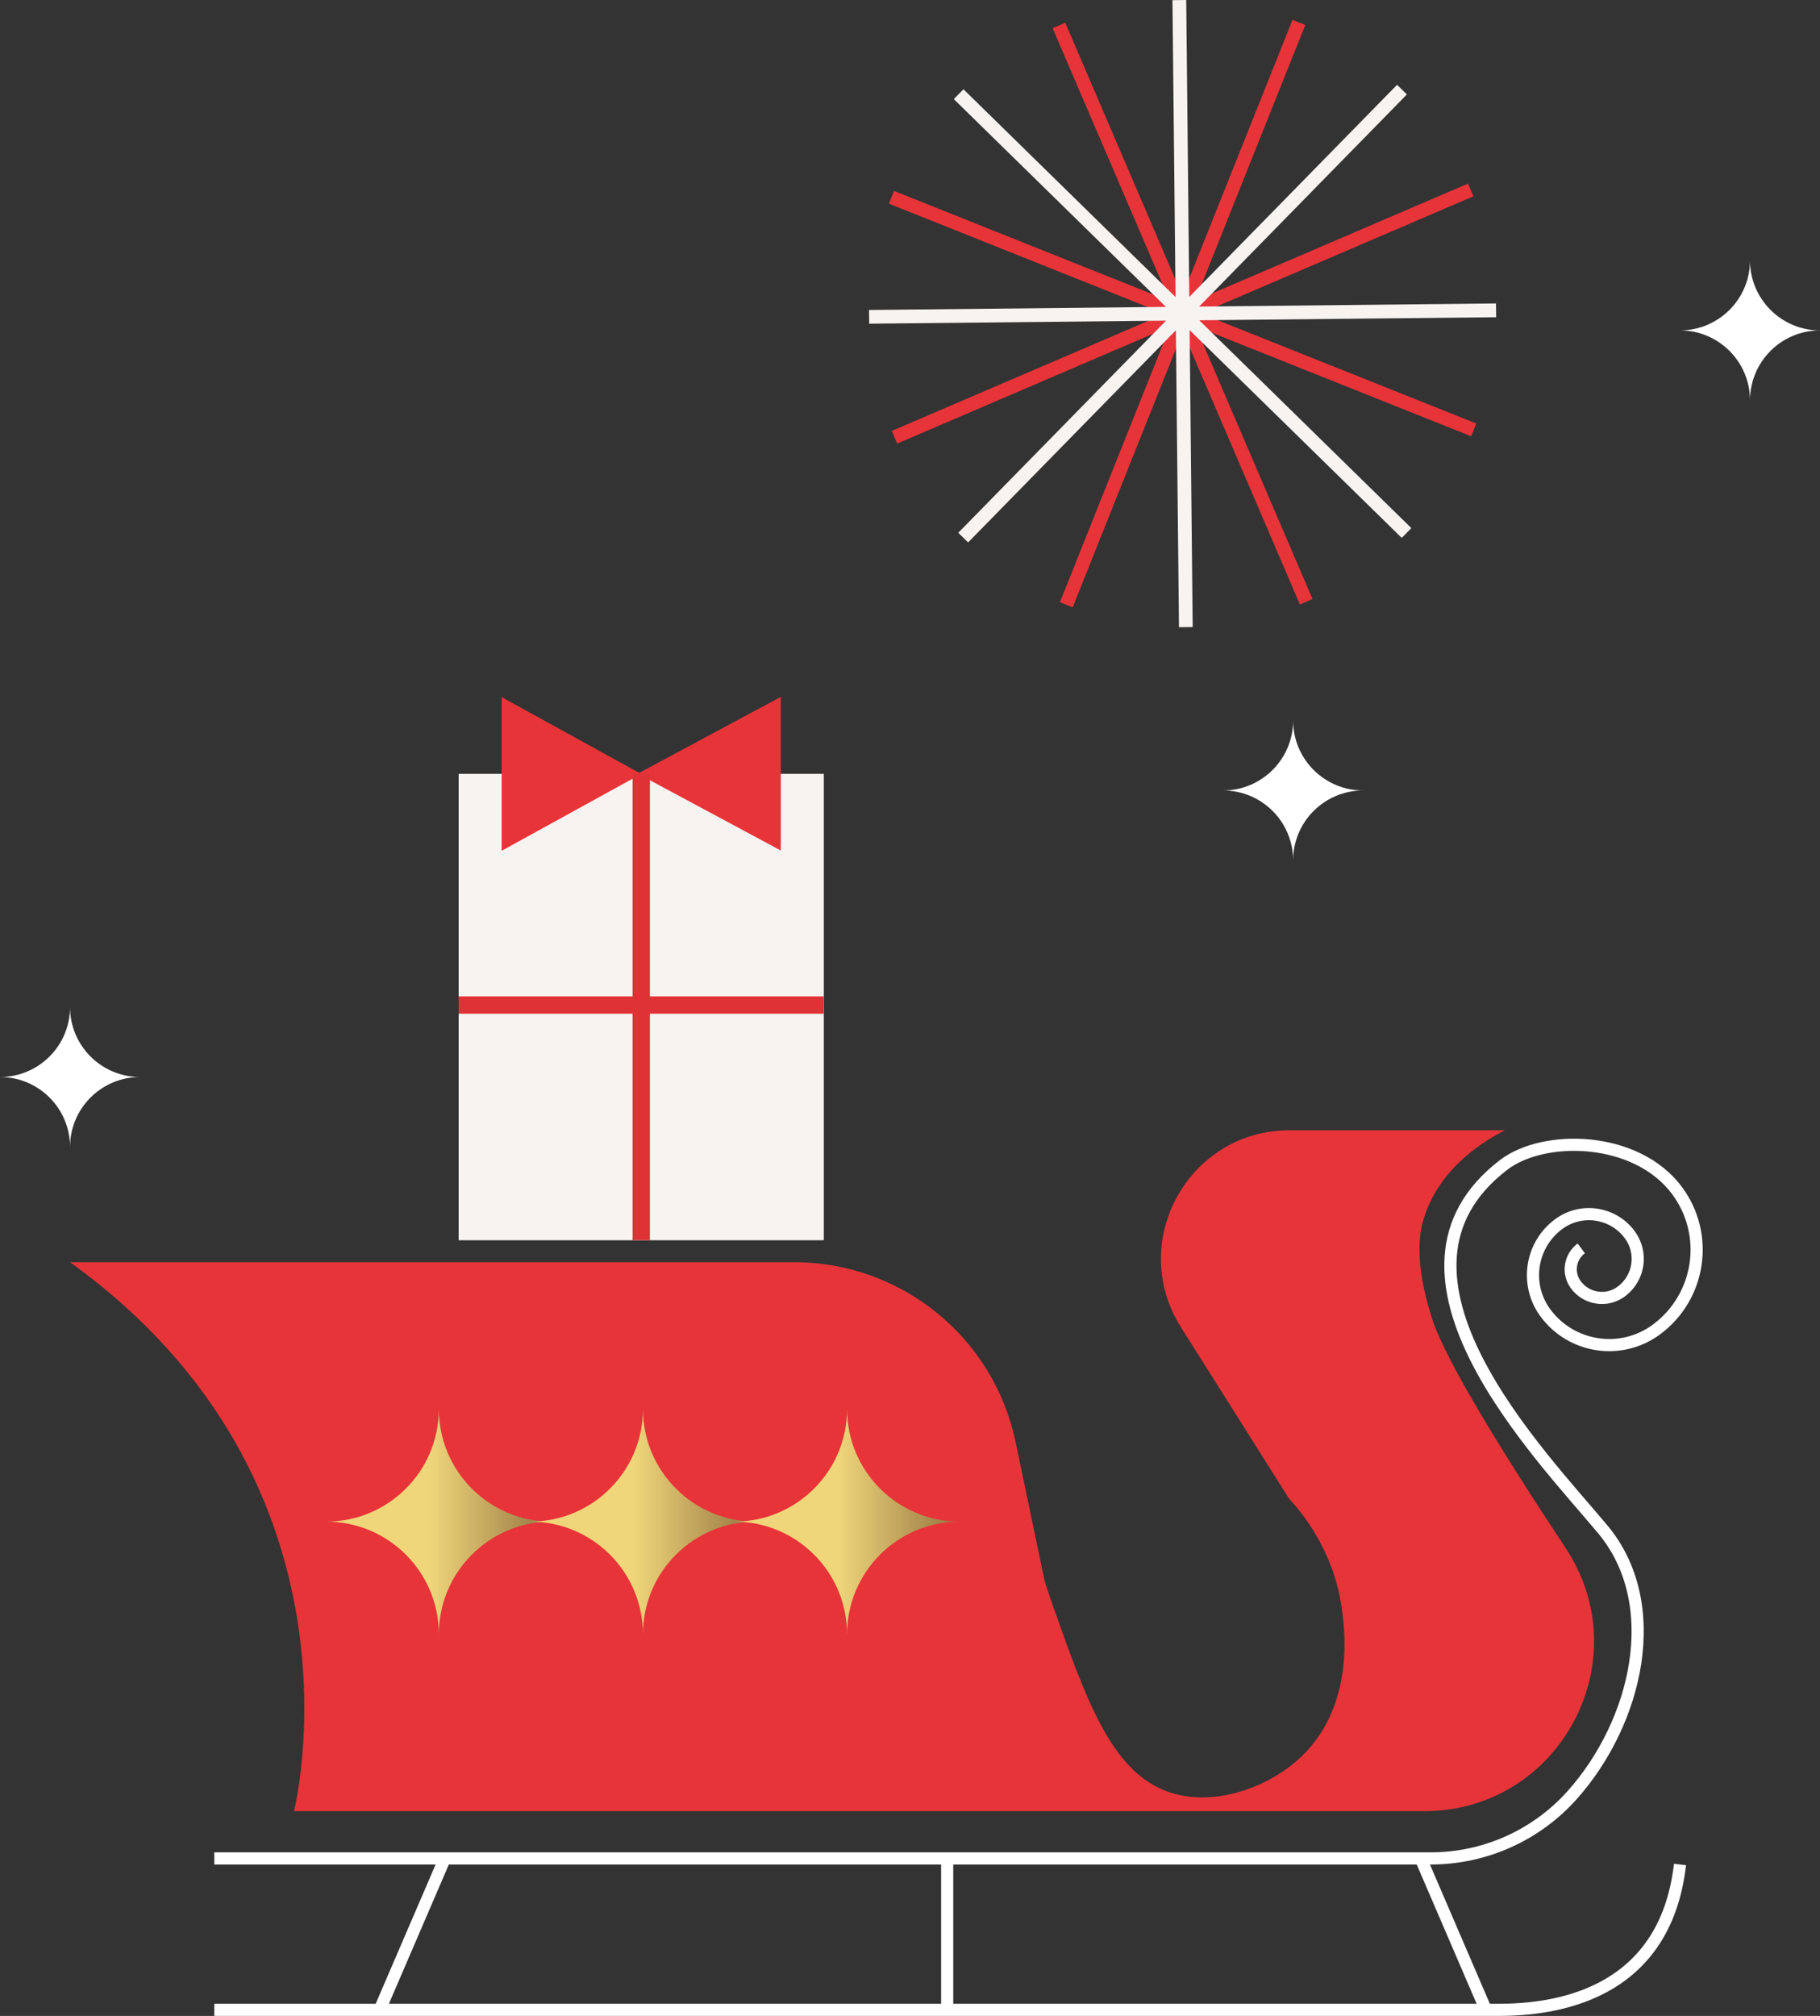
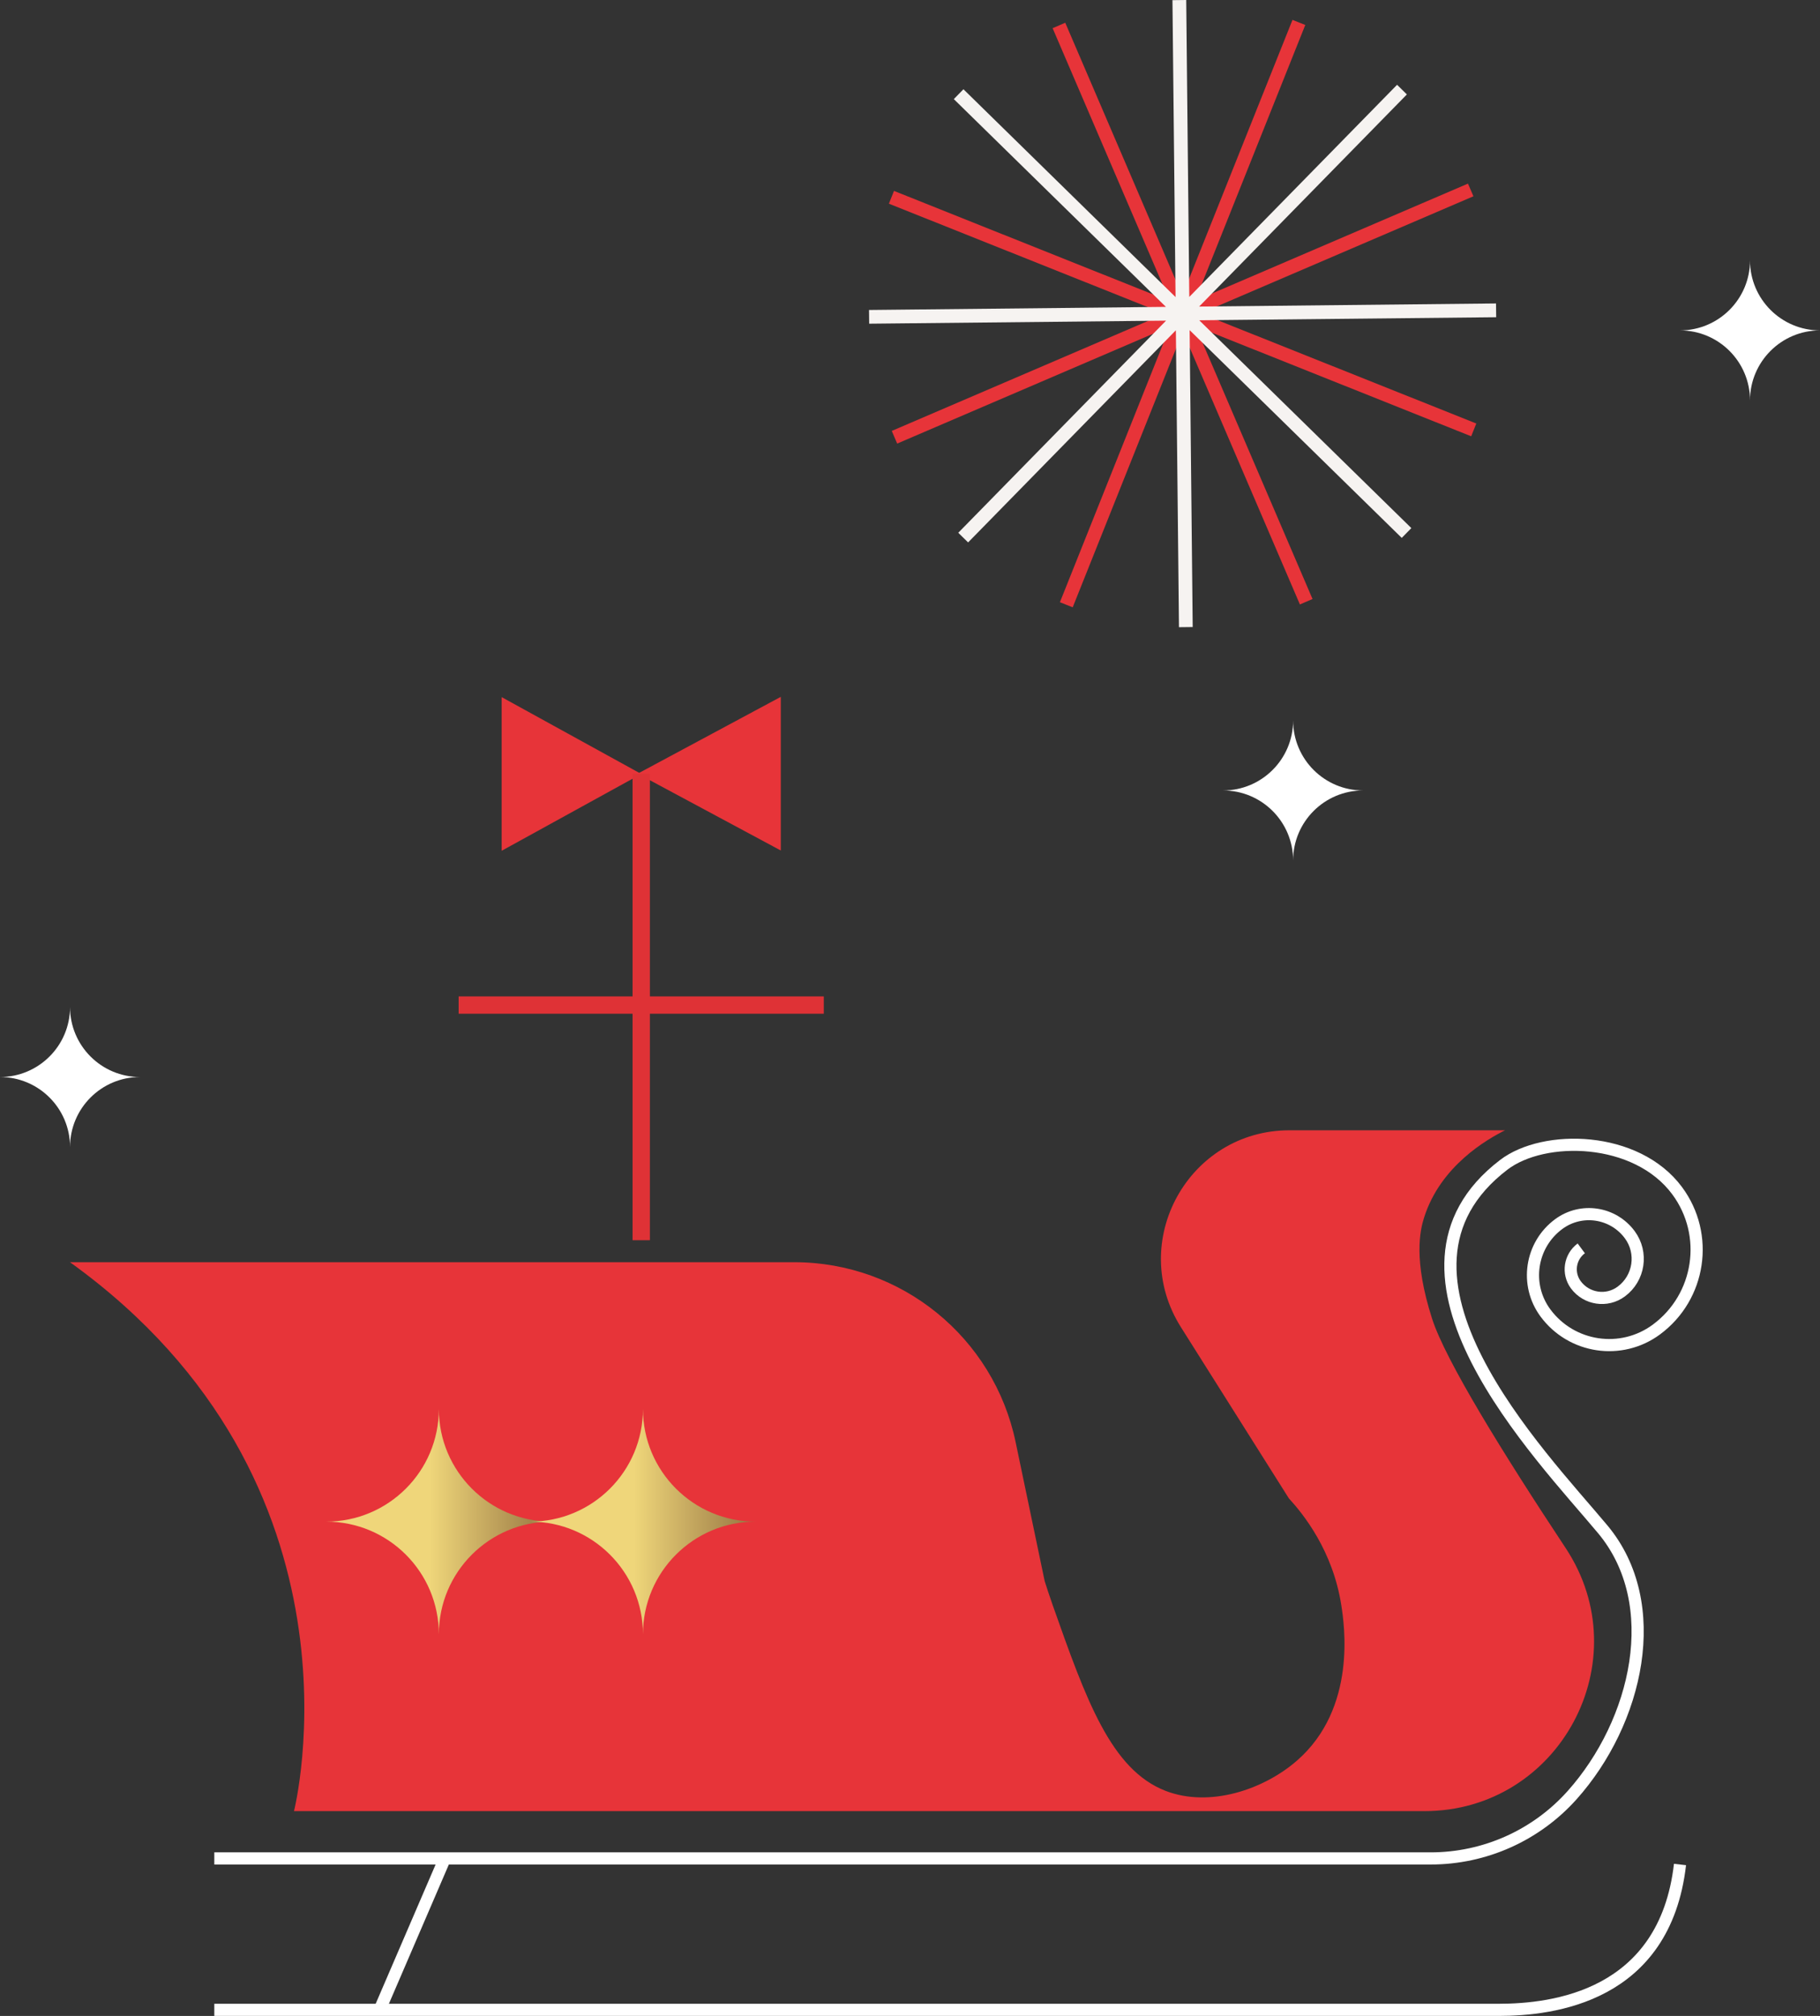
<svg xmlns="http://www.w3.org/2000/svg" xmlns:xlink="http://www.w3.org/1999/xlink" id="Warstwa_2" data-name="Warstwa 2" viewBox="0 0 464.12 514.05">
  <rect x="0" y="0" width="464.12" height="514.05" fill="#333333" stroke="none" />
  <defs>
    <style>
      .cls-1 {
        fill: url(#Gradient_bez_nazwy_98-3);
      }

      .cls-2 {
        fill: #fff;
      }

      .cls-3 {
        stroke: #df3236;
        stroke-width: 4.42px;
      }

      .cls-3, .cls-4 {
        fill: none;
        stroke-miterlimit: 10;
      }

      .cls-5 {
        fill: url(#Gradient_bez_nazwy_98-2);
      }

      .cls-4 {
        stroke: #fff;
        stroke-width: 3.1px;
      }

      .cls-6 {
        fill: url(#Gradient_bez_nazwy_98);
      }

      .cls-7 {
        fill: #e73439;
      }

      .cls-8 {
        fill: #f6f3f1;
      }
    </style>
    <linearGradient id="Gradient_bez_nazwy_98" data-name="Gradient bez nazwy 98" x1="83.18" y1="388" x2="140.65" y2="388" gradientUnits="userSpaceOnUse">
      <stop offset="0" stop-color="#efd67a" />
      <stop offset=".46" stop-color="#efd67a" />
      <stop offset="1" stop-color="#957441" />
    </linearGradient>
    <linearGradient id="Gradient_bez_nazwy_98-2" data-name="Gradient bez nazwy 98" x1="135.23" x2="192.7" xlink:href="#Gradient_bez_nazwy_98" />
    <linearGradient id="Gradient_bez_nazwy_98-3" data-name="Gradient bez nazwy 98" x1="187.28" x2="244.75" xlink:href="#Gradient_bez_nazwy_98" />
  </defs>
  <g id="Warstwa_1-2" data-name="Warstwa 1">
    <g>
      <polygon class="cls-7" points="270.29 153.56 298.37 83.25 228.79 113.11 227.41 109.88 296.99 80.02 226.68 51.94 227.98 48.68 298.29 76.77 268.43 7.19 271.65 5.8 301.51 75.38 329.6 5.07 332.86 6.37 304.77 76.68 374.35 46.82 375.74 50.05 306.16 79.91 376.47 107.99 375.17 111.25 304.85 83.16 334.71 152.74 331.49 154.13 301.63 84.55 273.55 154.86 270.29 153.56" />
      <polygon class="cls-8" points="357.46 137.16 303.37 84.18 304.15 159.89 300.65 159.93 299.86 84.22 246.88 138.31 244.37 135.85 297.36 81.76 221.65 82.54 221.61 79.04 297.32 78.25 243.23 25.27 245.69 22.76 299.78 75.75 298.99 .04 302.5 0 303.28 75.71 356.27 21.62 358.77 24.08 305.79 78.17 381.5 77.38 381.54 80.89 305.82 81.67 359.91 134.66 357.46 137.16" />
      <g>
        <path class="cls-7" d="M328.67,382.06c3.65,3.97,11.22,13.33,13.38,27.27.74,4.81,4.05,26.22-11.32,39.62-8.45,7.37-22.23,12.03-33.45,7.72-14-5.39-20.34-23.35-28.82-47.34-.9-2.55-1.59-4.7-2.06-6.18l-7.4-35.41c-5.58-26.74-29.15-45.89-56.47-45.89H17.85c78.41,56.42,57.12,139.97,57.12,139.97h288.26c34.48,0,55.04-38.37,36.01-67.11-15.93-24.06-30.64-47.86-34.04-58.45-4.83-15.07-3.06-22.55-2.06-25.73,4.18-13.33,16.26-20.11,20.67-22.32h-54.96c-25.78,0-41.45,28.41-27.7,50.21l27.52,43.64Z" />
        <path class="cls-4" d="M428.42,475.43c-3.89,33.74-32.47,37.06-46.25,37.06H54.65" />
-         <line class="cls-4" x1="241.54" y1="473.86" x2="241.54" y2="512.49" />
-         <line class="cls-4" x1="362.29" y1="473.86" x2="378.91" y2="512.49" />
        <line class="cls-4" x1="113.45" y1="473.86" x2="96.82" y2="512.49" />
        <path class="cls-4" d="M403.24,318.32c-2.94,2.18-3.56,6.33-1.39,9.28,2.72,3.68,7.91,4.46,11.59,1.73,4.6-3.4,5.57-9.89,2.17-14.49-4.25-5.75-12.37-6.96-18.12-2.71-7.19,5.32-8.7,15.46-3.39,22.65,6.65,8.99,19.32,10.88,28.31,4.23,11.23-8.31,13.6-24.15,5.29-35.38-10.39-14.04-33.98-14.45-44.23-6.61-36.15,27.63,9.43,73.96,25.26,92.95,15.83,18.99,8.85,49.1-7.82,67.77h0c-9.18,10.27-22.29,16.14-36.06,16.14H54.65" />
        <g>
-           <rect class="cls-8" x="116.96" y="197.32" width="93.12" height="118.93" />
          <polygon class="cls-7" points="199.11 177.69 199.11 216.87 162.61 197.28 199.11 177.69" />
          <polygon class="cls-7" points="127.93 216.94 127.93 177.76 163.52 197.35 127.93 216.94" />
          <line class="cls-3" x1="163.52" y1="197.32" x2="163.52" y2="316.24" />
          <line class="cls-3" x1="210.08" y1="256.28" x2="116.96" y2="256.28" />
        </g>
        <path class="cls-6" d="M111.91,416.73c0-15.87,12.87-28.73,28.74-28.73-15.87,0-28.74-12.86-28.74-28.73,0,15.87-12.86,28.73-28.73,28.73,15.87,0,28.73,12.87,28.73,28.73Z" />
        <path class="cls-5" d="M163.96,416.73c0-15.87,12.87-28.73,28.74-28.73-15.87,0-28.74-12.86-28.74-28.73,0,15.87-12.86,28.73-28.73,28.73,15.87,0,28.73,12.87,28.73,28.73Z" />
-         <path class="cls-1" d="M216.01,416.73c0-15.87,12.87-28.73,28.74-28.73-15.87,0-28.74-12.86-28.74-28.73,0,15.87-12.86,28.73-28.73,28.73,15.87,0,28.73,12.87,28.73,28.73Z" />
      </g>
      <path class="cls-2" d="M329.76,219.41c0-9.86-7.99-17.85-17.86-17.85,9.86,0,17.86-7.99,17.86-17.85,0,9.86,7.99,17.85,17.85,17.85-9.86,0-17.85,7.99-17.85,17.85Z" />
      <path class="cls-2" d="M17.86,292.48c0-9.86-7.99-17.85-17.86-17.85,9.86,0,17.86-7.99,17.86-17.85,0,9.86,7.99,17.85,17.85,17.85-9.86,0-17.85,7.99-17.85,17.85Z" />
      <path class="cls-2" d="M446.27,102.1c0-9.86-7.99-17.85-17.86-17.85,9.86,0,17.86-7.99,17.86-17.85,0,9.86,7.99,17.85,17.85,17.85-9.86,0-17.85,7.99-17.85,17.85Z" />
    </g>
  </g>
</svg>